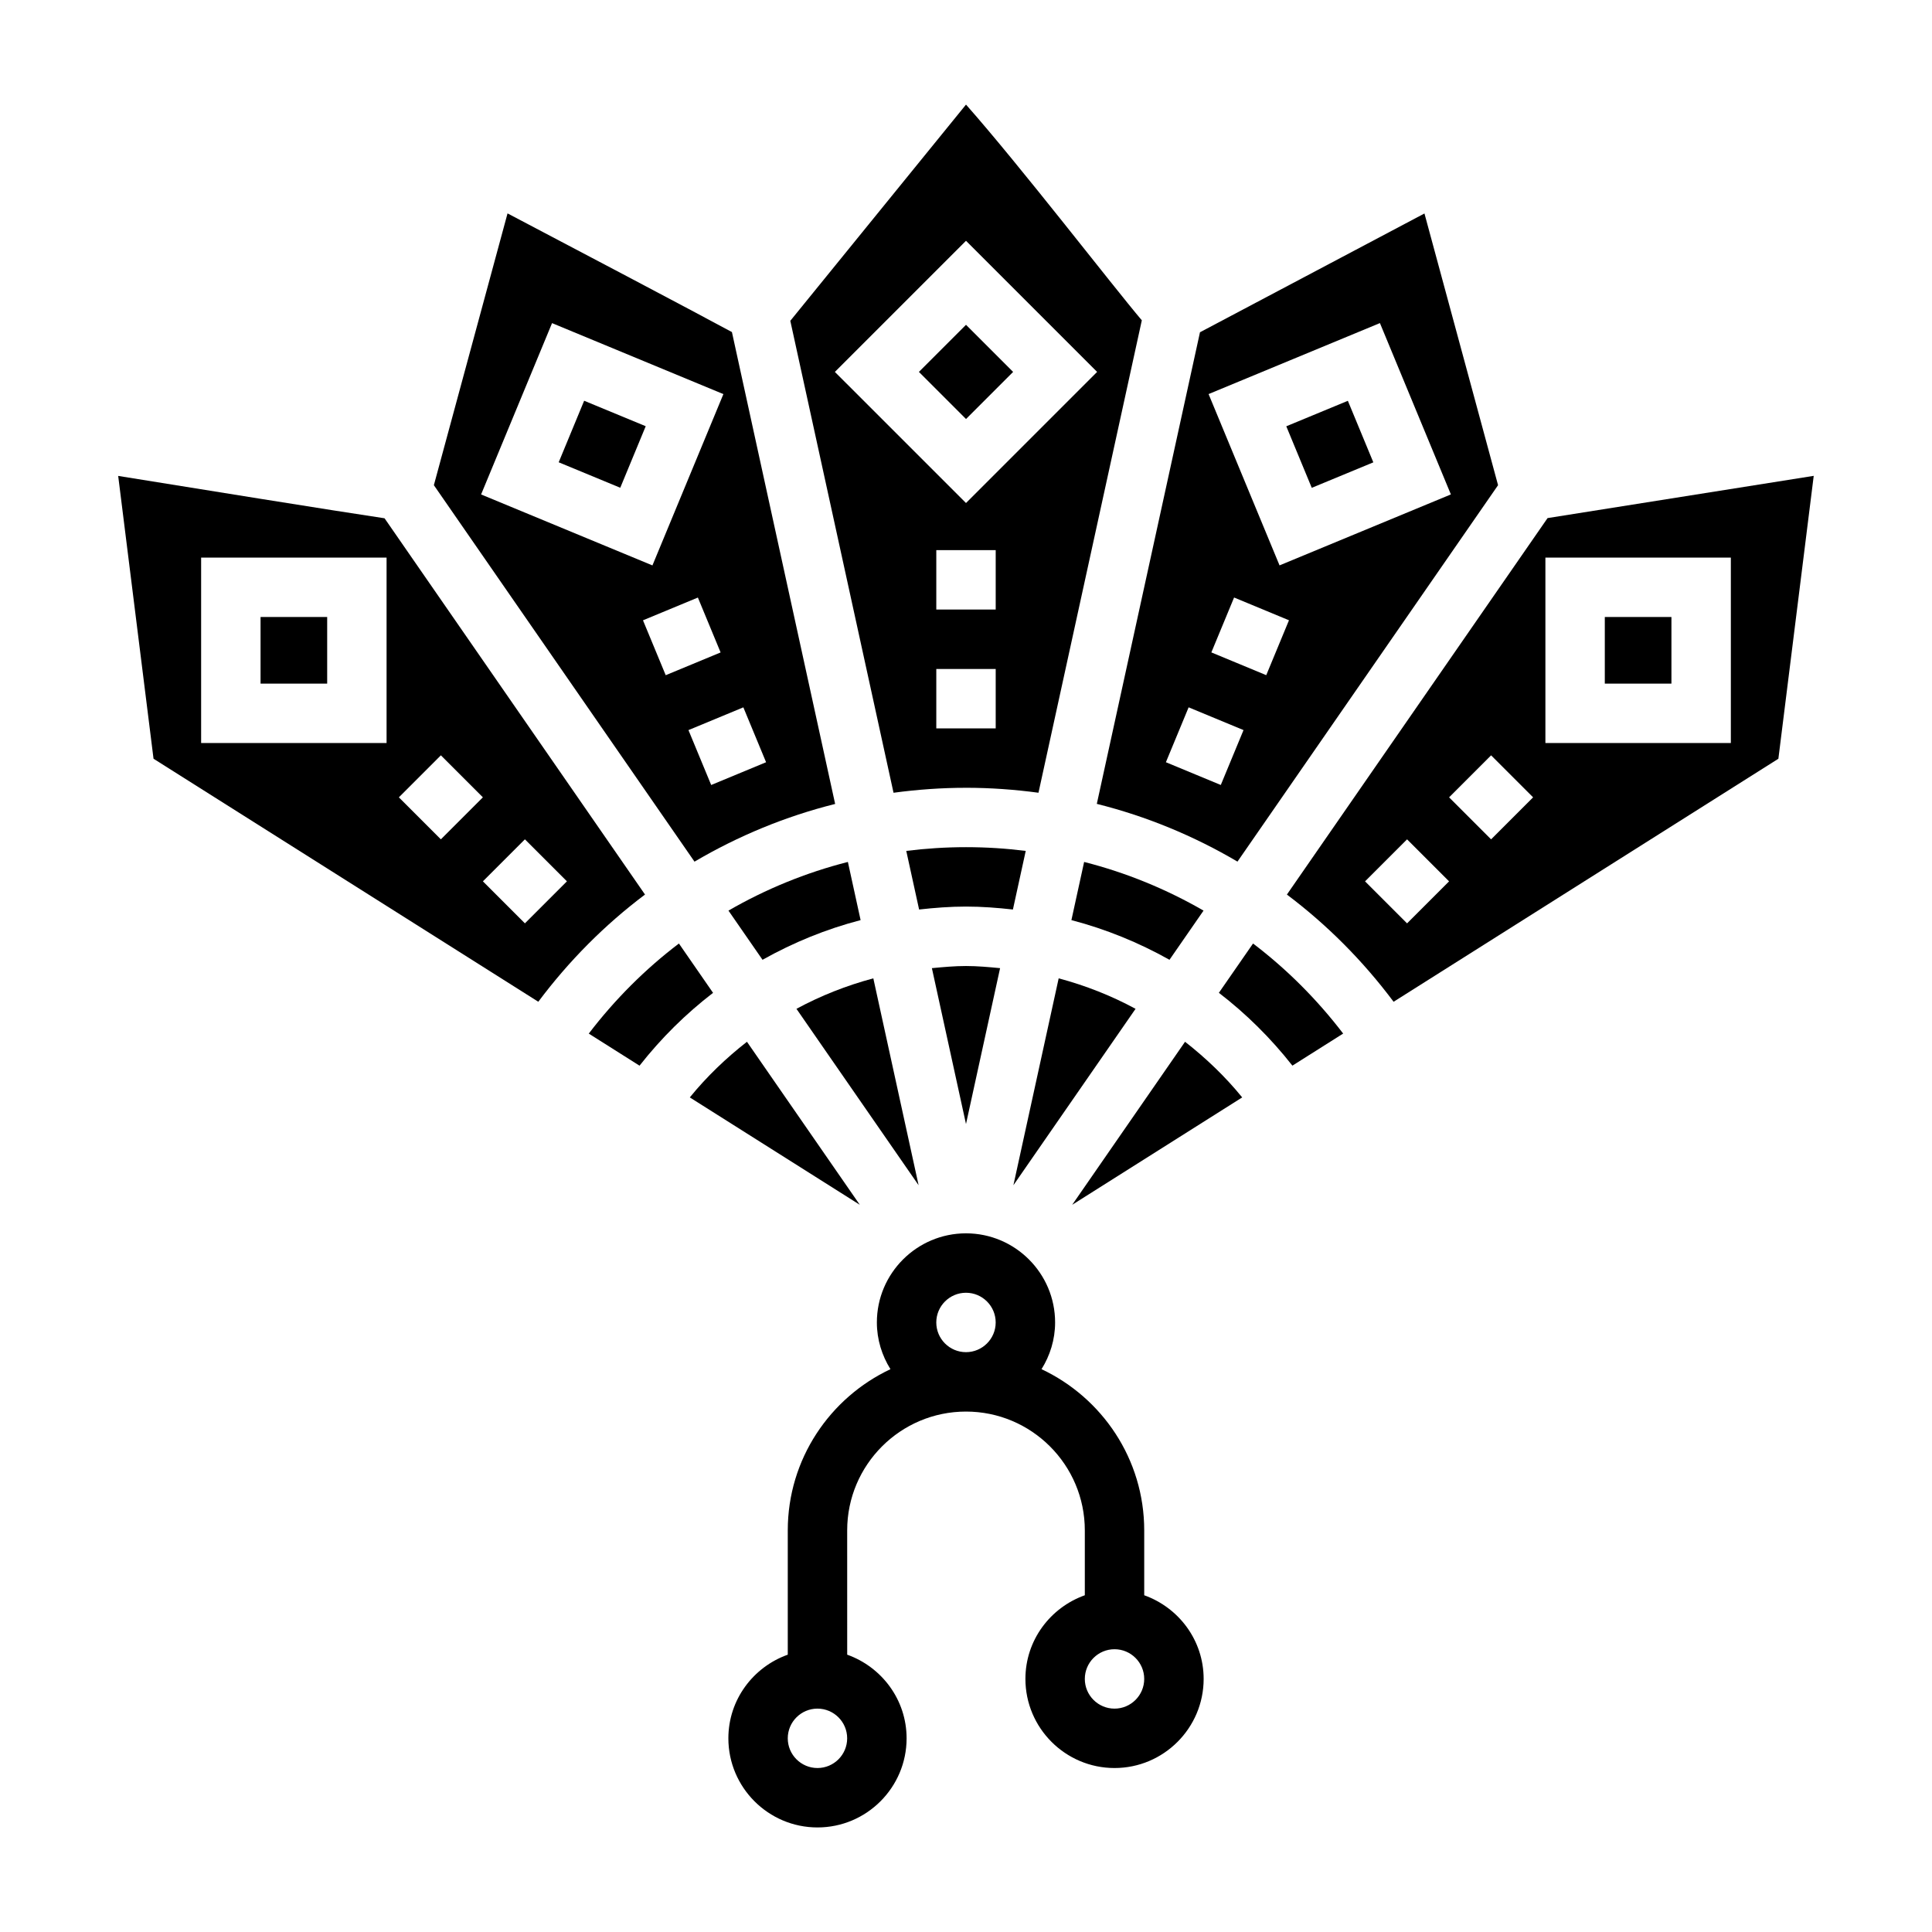
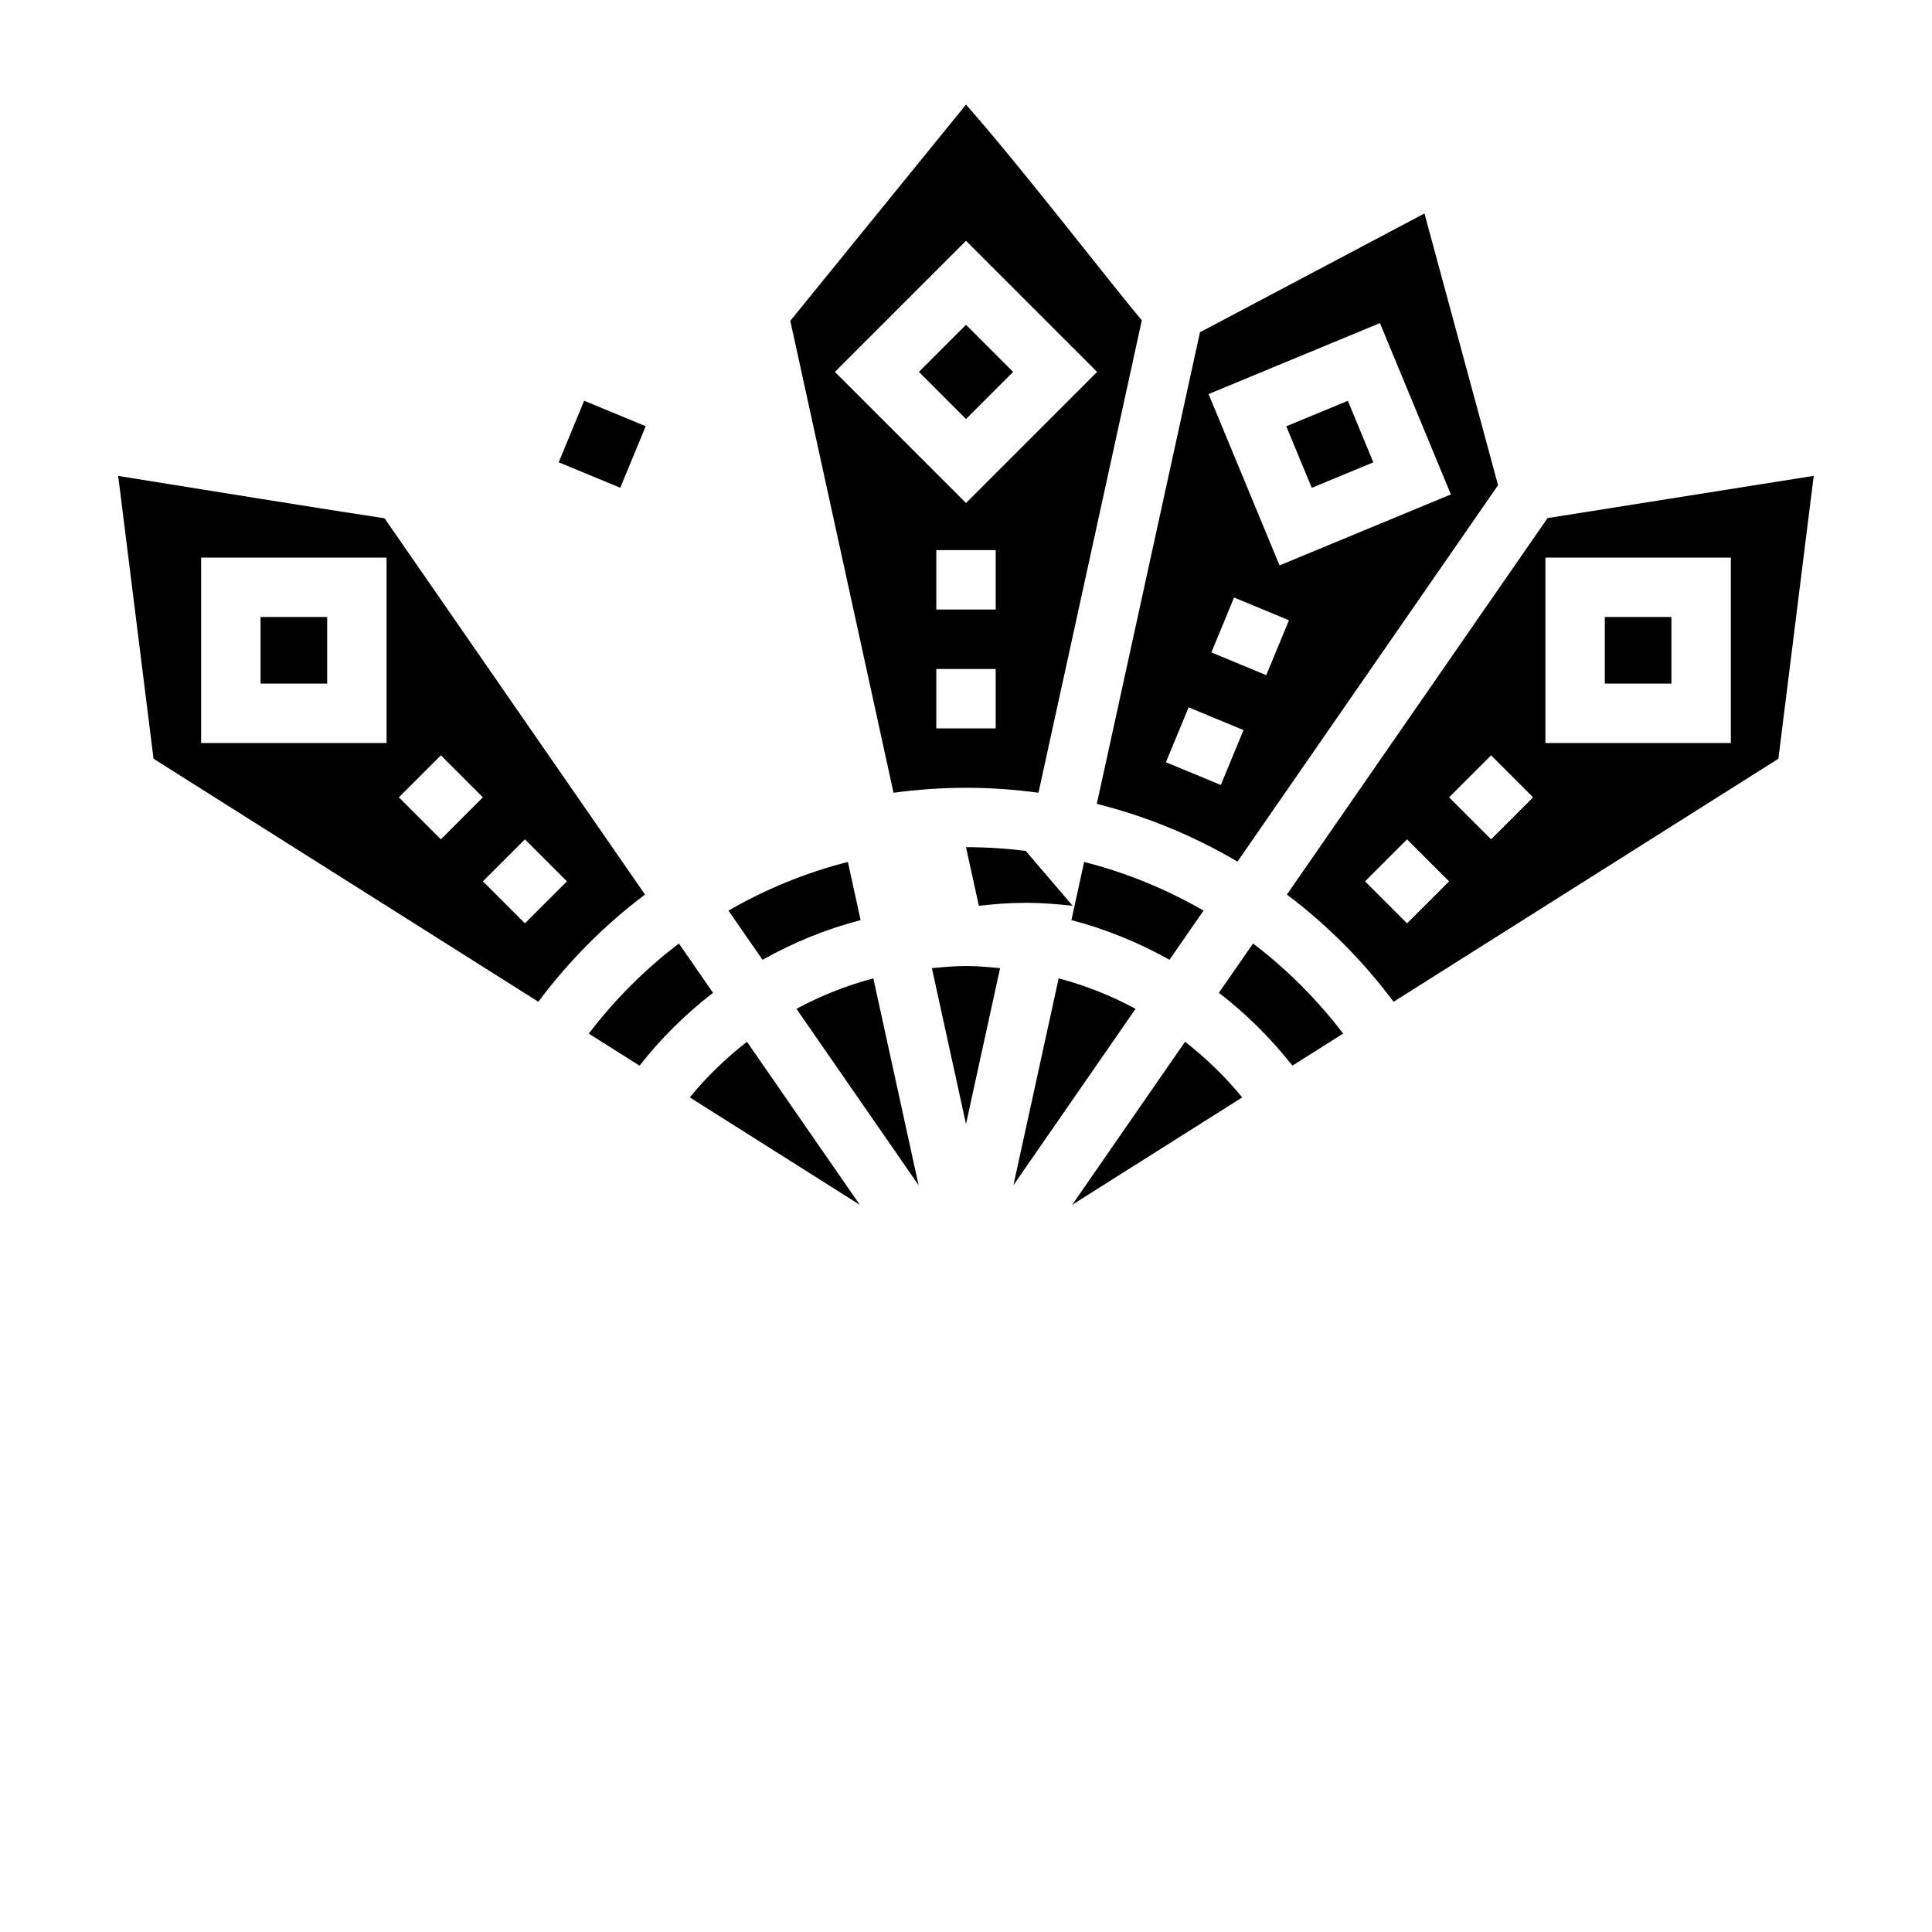
<svg xmlns="http://www.w3.org/2000/svg" fill="#000000" width="800px" height="800px" version="1.1" viewBox="144 144 512 512">
  <g>
-     <path d="m447.23 566.76v-17.191c0-18.887-11.164-35.164-27.215-42.723 2.246-3.606 3.598-7.824 3.598-12.383 0-13.02-10.598-23.617-23.617-23.617-13.02 0-23.617 10.598-23.617 23.617 0 4.559 1.355 8.777 3.598 12.383-16.047 7.559-27.211 23.84-27.211 42.723v32.938c-9.141 3.258-15.742 11.918-15.742 22.168 0 13.02 10.598 23.617 23.617 23.617s23.617-10.598 23.617-23.617c0-10.25-6.606-18.91-15.742-22.168l-0.004-32.938c0-17.367 14.121-31.488 31.488-31.488s31.488 14.121 31.488 31.488v17.191c-9.141 3.258-15.742 11.918-15.742 22.168 0 13.02 10.598 23.617 23.617 23.617s23.617-10.598 23.617-23.617c-0.004-10.25-6.609-18.906-15.75-22.168zm-86.594 45.785c-4.336 0-7.871-3.527-7.871-7.871s3.535-7.871 7.871-7.871c4.336 0 7.871 3.527 7.871 7.871 0.004 4.344-3.531 7.871-7.871 7.871zm31.488-118.08c0-4.344 3.535-7.871 7.871-7.871 4.336 0 7.871 3.527 7.871 7.871s-3.535 7.871-7.871 7.871c-4.336 0.004-7.871-3.523-7.871-7.871zm47.234 102.34c-4.336 0-7.871-3.527-7.871-7.871s3.535-7.871 7.871-7.871 7.871 3.527 7.871 7.871-3.535 7.871-7.871 7.871z" />
    <path d="m292.06 266.51 6.746-16.309 16.316 6.75-6.746 16.309z" />
-     <path d="m365.32 357.05-27.352-125.05c-10.848-5.863-43.641-23.137-59.465-31.449l-19.523 72.027 69.07 99.77c11.586-6.82 24.102-12 37.27-15.293zm-75.02-127.42 45.406 18.812-18.805 45.398-45.406-18.805zm24.098 78.758 14.547-6.031 6.023 14.547-14.547 6.031zm26.598 23.066 6.023 14.547-14.547 6.031-6.023-14.547z" />
    <path d="m213.05 307.51h17.656v17.656h-17.656z" />
    <path d="m337.05 385.32 9.027 13.035c8.156-4.582 16.863-8.141 25.992-10.516l-3.371-15.414c-11.16 2.836-21.785 7.203-31.648 12.895z" />
    <path d="m245.91 281.35c-12.801-1.906-51.703-8.172-70.59-11.227l9.367 74.949 101.97 64.402c8.156-10.895 17.672-20.438 28.277-28.41zm0.535 59.559h-49.145v-49.145h49.145zm14.391 25.523-11.133-11.133 11.133-11.133 11.133 11.133zm22.27 22.262-11.133-11.133 11.133-11.133 11.133 11.133z" />
    <path d="m484.88 256.97 16.316-6.754 6.75 16.309-16.316 6.754z" />
    <path d="m323.92 394.04c-8.902 6.762-16.941 14.777-23.891 23.875l13.453 8.5c5.738-7.305 12.281-13.762 19.484-19.301z" />
    <path d="m471.94 372.34 69.062-99.762c-3.535-13.004-14.477-53.41-19.508-72.004l-59.488 31.48-27.34 124.98c13.176 3.297 25.691 8.477 37.273 15.301zm7.629-49.414-14.547-6.031 6.023-14.547 14.547 6.031zm30.125-93.305 18.805 45.406-45.406 18.805-18.805-45.398zm-36.148 107.86-6.023 14.547-14.547-6.031 6.023-14.547z" />
    <path d="m462.95 385.32c-9.871-5.699-20.492-10.059-31.645-12.895l-3.371 15.414c9.125 2.379 17.84 5.945 25.992 10.516z" />
    <path d="m387.52 242.56 12.484-12.484 12.484 12.484-12.484 12.484z" />
    <path d="m400 352.77c6.488 0 12.895 0.465 19.207 1.316l27.387-125.2c-7.945-9.379-32.164-40.852-46.594-57.168l-46.562 57.301 27.355 125.07c6.312-0.852 12.719-1.316 19.207-1.316zm7.871-15.742h-15.742v-15.742h15.742zm0-31.488h-15.742v-15.742h15.742zm-7.871-97.723 34.746 34.746-34.746 34.746-34.75-34.746z" />
    <path d="m569.29 307.51h17.656v17.656h-17.656z" />
    <path d="m424.56 403.27-11.996 54.828 32.371-46.75c-6.426-3.481-13.258-6.172-20.375-8.078z" />
    <path d="m458.05 420.08-29.906 43.203 45.051-28.457c-4.508-5.543-9.625-10.422-15.145-14.746z" />
    <path d="m554.12 281.3-69.078 99.77c10.605 7.973 20.121 17.508 28.277 28.41l101.97-64.402 9.367-74.973zm-37.234 107.4-11.133-11.133 11.133-11.133 11.133 11.133zm22.27-22.262-11.133-11.133 11.133-11.133 11.133 11.133zm63.535-25.523h-49.145v-49.145h49.145z" />
-     <path d="m415.83 369.5c-5.203-0.656-10.484-0.992-15.828-0.992s-10.629 0.34-15.832 0.992l3.402 15.531c4.098-0.457 8.23-0.781 12.43-0.781 4.195 0 8.328 0.324 12.43 0.781z" />
+     <path d="m415.83 369.5c-5.203-0.656-10.484-0.992-15.828-0.992l3.402 15.531c4.098-0.457 8.23-0.781 12.43-0.781 4.195 0 8.328 0.324 12.43 0.781z" />
    <path d="m476.07 394.04-9.055 13.066c7.211 5.543 13.746 11.996 19.484 19.301l13.453-8.5c-6.949-9.09-14.98-17.105-23.883-23.867z" />
    <path d="m375.44 403.27c-7.117 1.906-13.949 4.606-20.371 8.078l32.371 46.75z" />
    <path d="m390.96 400.57 9.039 41.312 9.035-41.312c-2.992-0.285-5.988-0.566-9.035-0.566s-6.047 0.281-9.039 0.566z" />
    <path d="m341.95 420.08c-5.527 4.32-10.637 9.203-15.145 14.746l45.051 28.457z" />
  </g>
</svg>